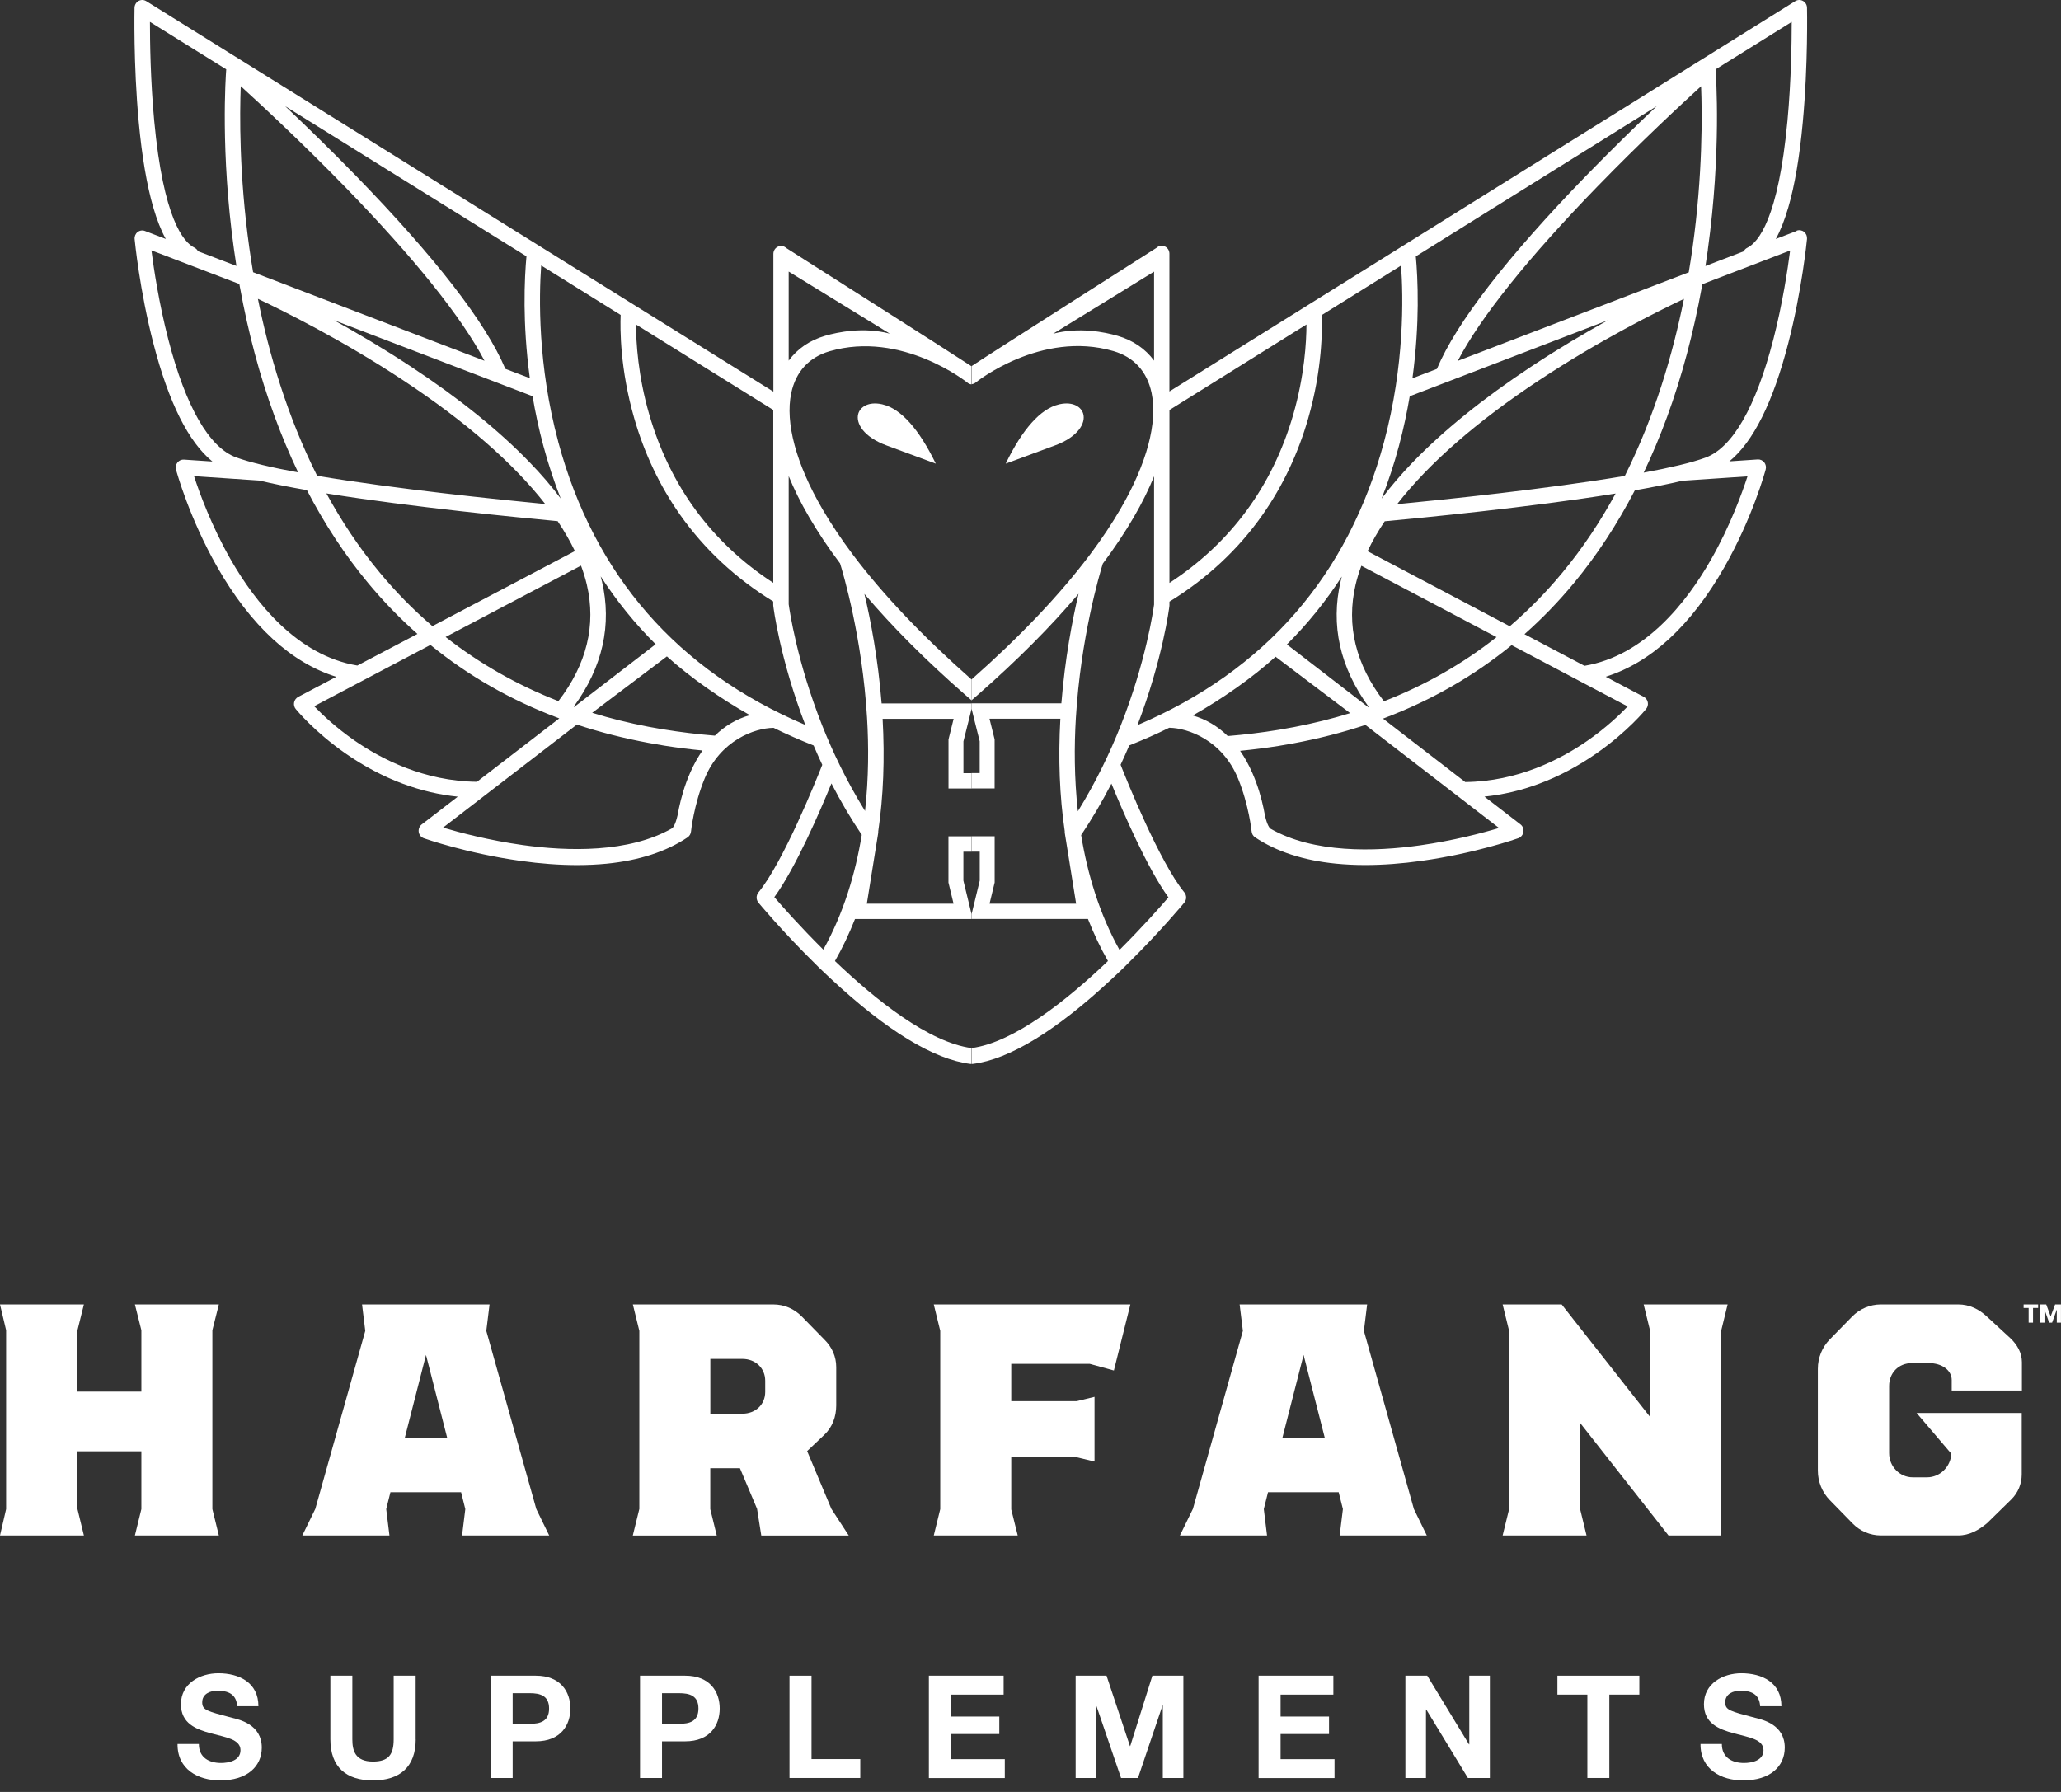
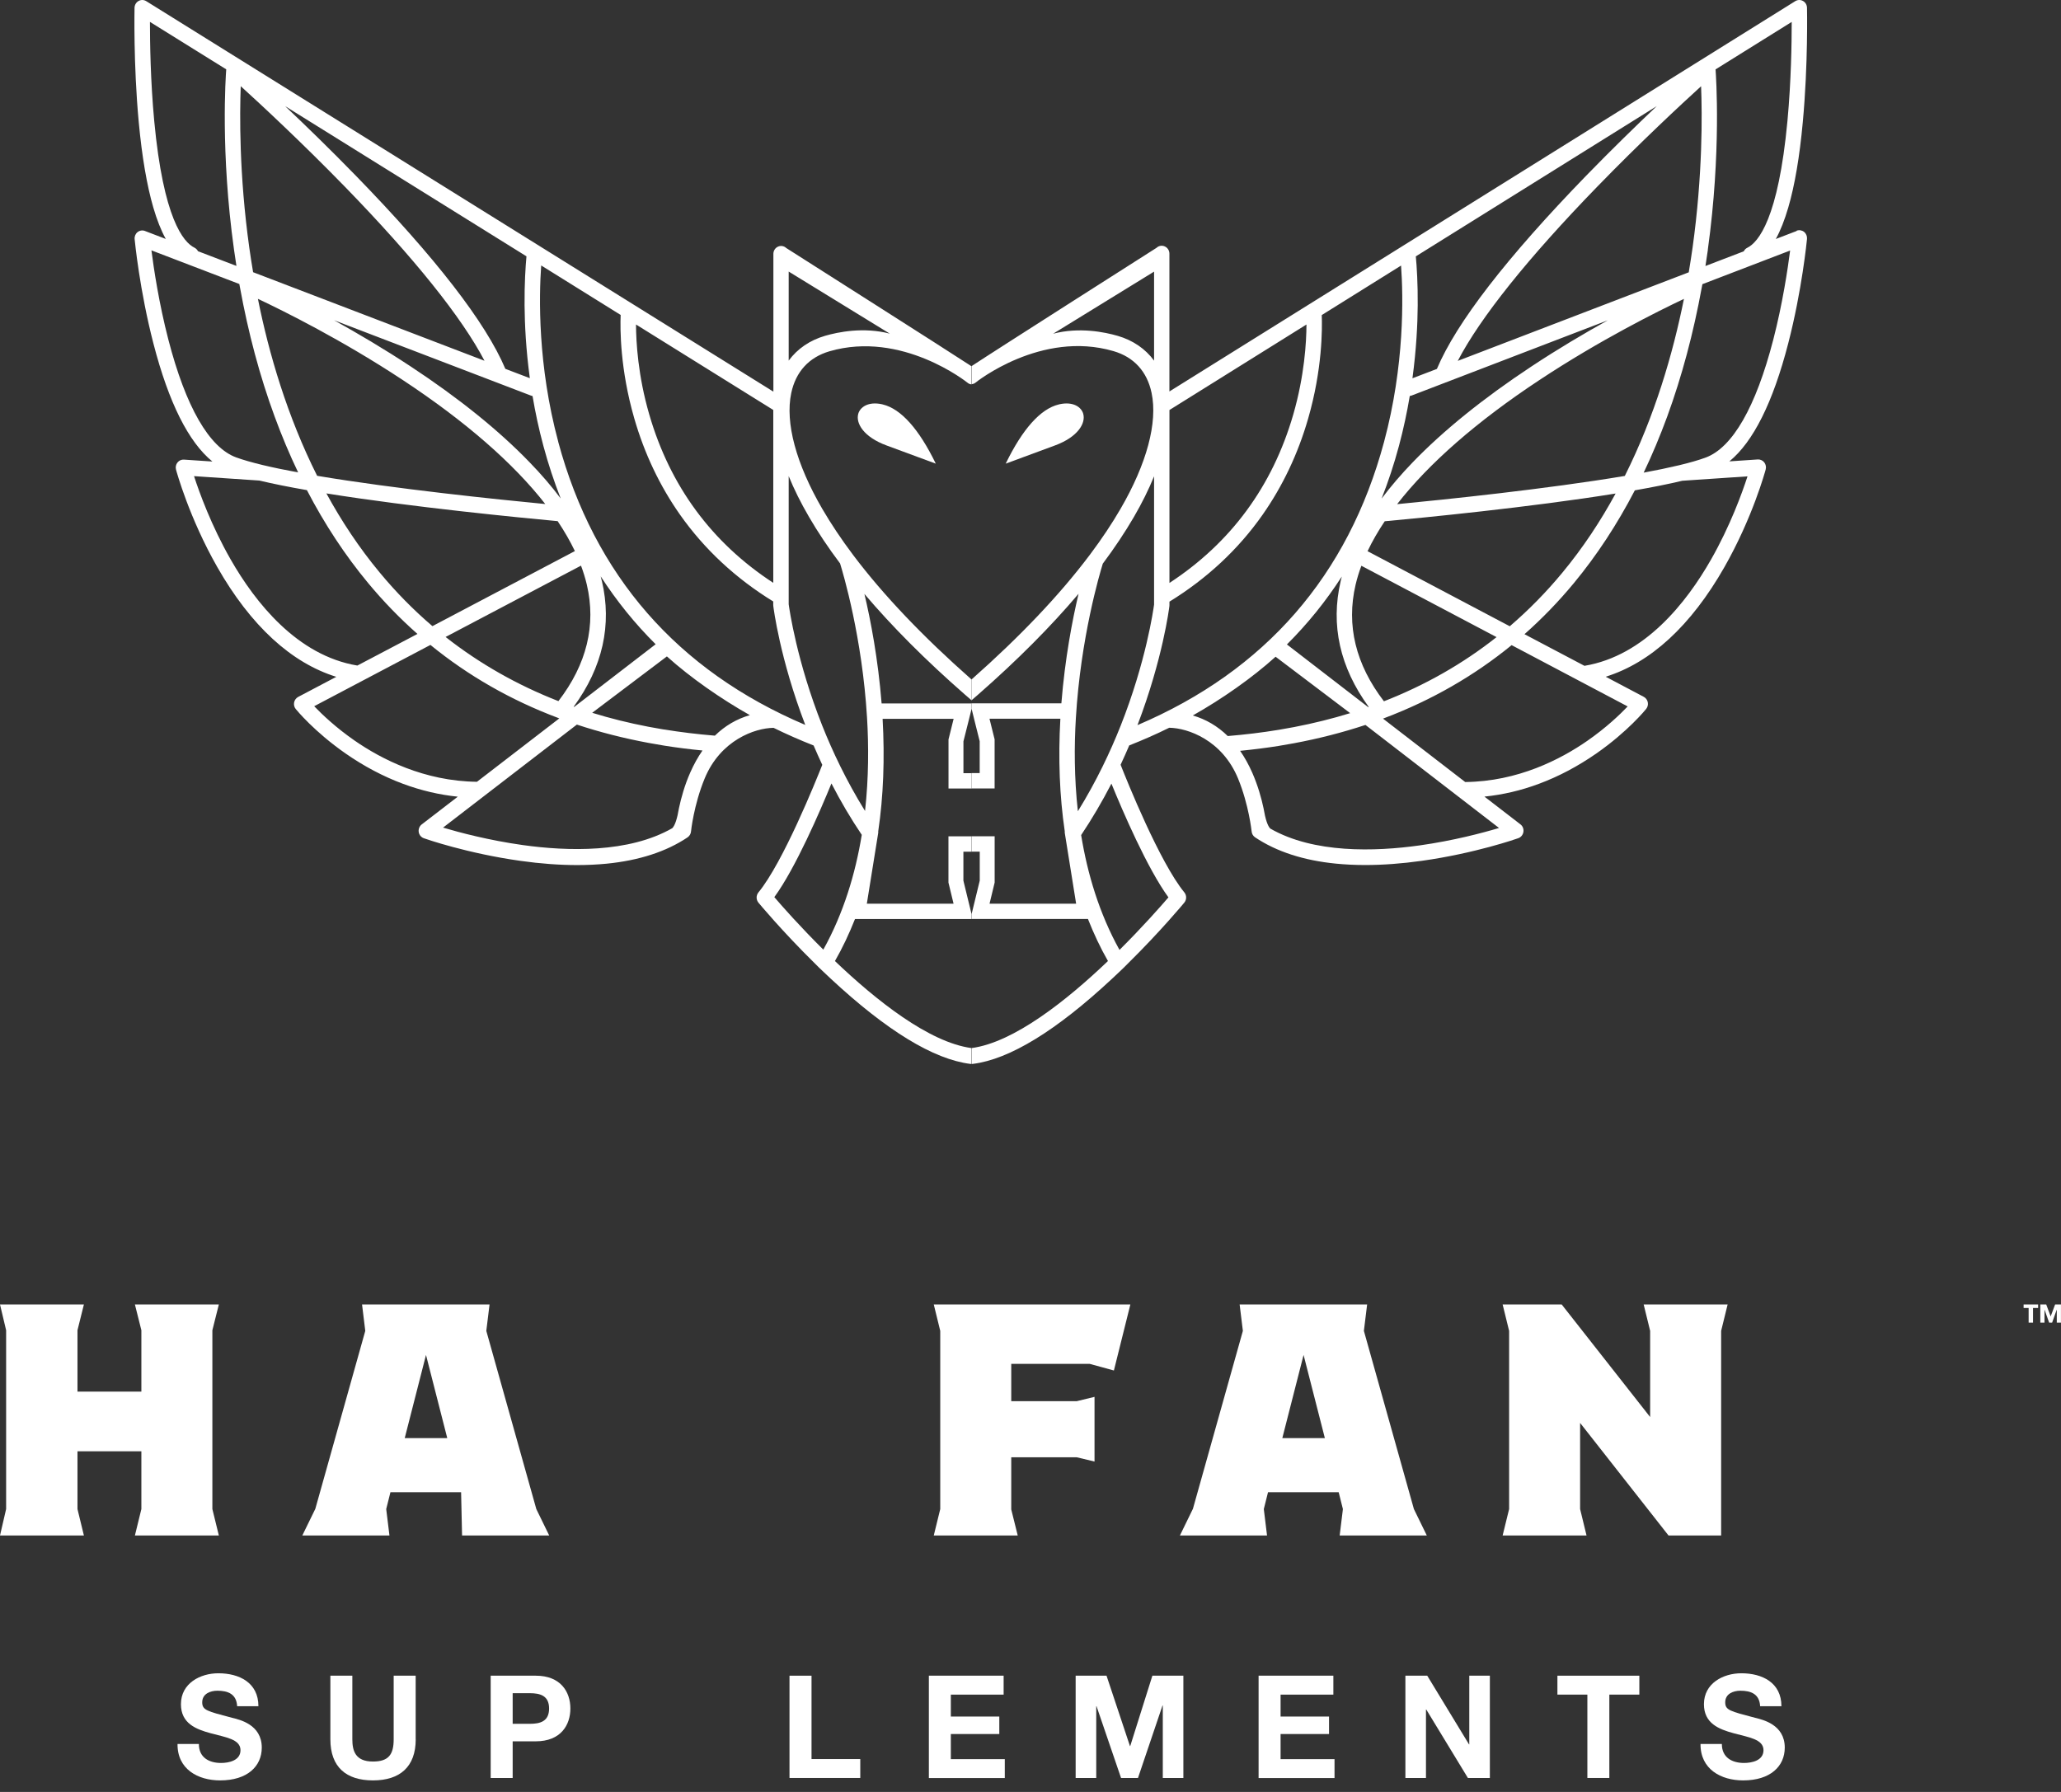
<svg xmlns="http://www.w3.org/2000/svg" width="138" height="120" viewBox="0 0 138 120" fill="none">
  <rect x="0" y="0" width="138" height="120" fill="#333333" stroke="none" />
  <path d="M0.41 101.058V89.082L0 87.355H5.618L5.188 89.082V93.191H9.466V89.082L9.033 87.355H14.654L14.22 89.082V101.058L14.654 102.828H9.033L9.466 101.058V97.19H5.188V101.058L5.618 102.828H0L0.41 101.058Z" fill="white" />
-   <path d="M21.109 101.058L24.458 89.125L24.242 87.355H32.779L32.562 89.125L35.911 101.058L36.774 102.828H30.939L31.156 101.058L30.874 99.93H26.143L25.86 101.058L26.077 102.828H20.242L21.106 101.058H21.109ZM29.948 96.307L28.524 90.737L27.099 96.307H29.952H29.948Z" fill="white" />
-   <path d="M42.809 101.058V89.125L42.375 87.355H51.775C52.511 87.355 53.181 87.644 53.7 88.175L55.19 89.699C55.709 90.206 55.992 90.847 55.992 91.556V94.121C55.992 94.874 55.732 95.578 55.19 96.089L54.044 97.174L55.666 101.042L56.832 102.831H50.974L50.691 101.042L49.545 98.322H47.559V101.062L47.993 102.831H42.371L42.805 101.062L42.809 101.058ZM49.704 94.672C50.591 94.672 51.237 94.054 51.237 93.215V92.463C51.237 91.623 50.587 91.002 49.704 91.002H47.563V94.672H49.704Z" fill="white" />
+   <path d="M21.109 101.058L24.458 89.125L24.242 87.355H32.779L32.562 89.125L35.911 101.058L36.774 102.828H30.939L30.874 99.93H26.143L25.86 101.058L26.077 102.828H20.242L21.106 101.058H21.109ZM29.948 96.307L28.524 90.737L27.099 96.307H29.952H29.948Z" fill="white" />
  <path d="M62.957 101.058V89.125L62.523 87.355H75.687L74.584 91.778L72.965 91.334H67.711V93.832H72.098L73.287 93.543V97.875L72.098 97.59H67.711V101.082L68.145 102.828H62.523L62.957 101.058Z" fill="white" />
  <path d="M79.871 101.058L83.22 89.125L83.003 87.355H91.54L91.323 89.125L94.672 101.058L95.536 102.828H89.701L89.918 101.058L89.635 99.93H84.904L84.622 101.058L84.838 102.828H79.004L79.867 101.058H79.871ZM88.71 96.307L87.285 90.737L85.861 96.307H88.714H88.71Z" fill="white" />
  <path d="M101.047 101.058V89.125L100.613 87.355H104.566L110.49 94.894V89.125L110.056 87.355H115.678L115.244 89.125V102.828H111.721L105.801 95.289V101.058L106.231 102.828H100.613L101.047 101.058Z" fill="white" />
-   <path d="M135.382 93.124V91.223C135.382 90.606 135.08 90.052 134.58 89.588L133.047 88.175C132.505 87.664 131.859 87.355 131.123 87.355H125.935C125.215 87.355 124.526 87.648 124.015 88.167L122.512 89.703C122.005 90.222 121.719 90.93 121.719 91.663V98.484C121.719 99.225 122.005 99.933 122.52 100.46L124.053 102.028C124.553 102.539 125.23 102.824 125.935 102.824H131.123C131.859 102.824 132.486 102.471 133.047 102.004L134.669 100.416C135.118 99.977 135.37 99.371 135.37 98.738V94.624H128.331L130.658 97.352C130.608 98.231 129.896 98.932 129.025 98.932H128.072C127.201 98.932 126.492 98.207 126.492 97.317V92.807C126.492 91.968 127.096 91.283 128.026 91.283H129.148C130.035 91.283 130.682 91.77 130.682 92.411V93.12H135.37L135.382 93.124Z" fill="white" />
  <path d="M136.464 87.593H136.127V88.575H135.833V87.593H135.496V87.355H136.468V87.593H136.464ZM137.997 88.575H137.718V87.712H137.711L137.405 88.575H137.207L136.901 87.712H136.894V88.575H136.615V87.355H137.01L137.308 88.155L137.606 87.355H137.997V88.575Z" fill="white" />
  <path d="M13.316 116.793C13.316 117.704 14.009 118.06 14.798 118.06C15.313 118.06 16.103 117.906 16.103 117.205C16.103 116.464 15.1 116.342 14.113 116.072C13.118 115.803 12.115 115.411 12.115 114.125C12.115 112.723 13.409 112.054 14.62 112.054C16.018 112.054 17.303 112.68 17.303 114.259H15.879C15.832 113.436 15.259 113.222 14.555 113.222C14.086 113.222 13.54 113.424 13.54 113.998C13.54 114.524 13.858 114.592 15.538 115.035C16.026 115.158 17.528 115.475 17.528 117.031C17.528 118.286 16.56 119.228 14.74 119.228C13.258 119.228 11.868 118.48 11.887 116.789H13.312L13.316 116.793Z" fill="white" />
  <path d="M27.836 116.476C27.836 118.329 26.767 119.228 24.974 119.228C23.182 119.228 22.121 118.337 22.121 116.476V112.216H23.592V116.476C23.592 117.224 23.778 117.965 24.971 117.965C26.02 117.965 26.36 117.494 26.36 116.476V112.216H27.832V116.476H27.836Z" fill="white" />
  <path d="M32.855 112.216H35.875C37.544 112.216 38.191 113.301 38.191 114.414C38.191 115.526 37.544 116.611 35.875 116.611H34.327V119.065H32.855V112.216ZM34.327 115.439H35.473C36.158 115.439 36.766 115.285 36.766 114.414C36.766 113.543 36.154 113.388 35.473 113.388H34.327V115.443V115.439Z" fill="white" />
-   <path d="M42.855 112.216H45.875C47.544 112.216 48.191 113.301 48.191 114.414C48.191 115.526 47.544 116.611 45.875 116.611H44.327V119.065H42.855V112.216ZM44.327 115.439H45.473C46.158 115.439 46.766 115.285 46.766 114.414C46.766 113.543 46.154 113.388 45.473 113.388H44.327V115.443V115.439Z" fill="white" />
  <path d="M52.867 112.216H54.338V117.799H57.602V119.065H52.863V112.216H52.867Z" fill="white" />
  <path d="M62.191 112.216H67.201V113.483H63.666V114.952H66.911V116.124H63.666V117.803H67.279V119.069H62.195V112.22L62.191 112.216Z" fill="white" />
  <path d="M72.016 112.216H74.091L75.659 116.928H75.678L77.161 112.216H79.236V119.065H77.858V114.212H77.839L76.197 119.065H75.063L73.421 114.259H73.402V119.065H72.023V112.216H72.016Z" fill="white" />
  <path d="M84.269 112.216H89.279V113.483H85.745V114.952H88.989V116.124H85.745V117.803H89.357V119.069H84.273V112.22L84.269 112.216Z" fill="white" />
  <path d="M94.102 112.216H95.565L98.36 116.813H98.38V112.216H99.758V119.065H98.287L95.499 114.481H95.48V119.065H94.102V112.216Z" fill="white" />
  <path d="M106.287 113.483H104.281V112.216H109.767V113.483H107.758V119.065H106.287V113.483Z" fill="white" />
  <path d="M115.292 116.793C115.292 117.704 115.985 118.06 116.775 118.06C117.29 118.06 118.08 117.906 118.08 117.205C118.08 116.464 117.077 116.342 116.09 116.072C115.095 115.803 114.092 115.411 114.092 114.125C114.092 112.723 115.385 112.054 116.597 112.054C117.994 112.054 119.28 112.68 119.28 114.259H117.855C117.809 113.436 117.236 113.222 116.531 113.222C116.062 113.222 115.517 113.424 115.517 113.998C115.517 114.524 115.834 114.592 117.514 115.035C118.002 115.158 119.504 115.475 119.504 117.031C119.504 118.286 118.536 119.228 116.717 119.228C115.234 119.228 113.848 118.48 113.863 116.789H115.288L115.292 116.793Z" fill="white" />
  <path d="M120.297 15.47L118.904 16.004C119.218 15.438 119.493 14.737 119.74 13.893C120.171 12.416 120.499 10.497 120.71 8.19C121.074 4.288 120.993 0.557 120.993 0.518C120.989 0.329 120.887 0.155 120.725 0.066C120.562 -0.027 120.368 -0.02 120.209 0.076L78.301 26.215V16.987C78.301 16.777 78.181 16.588 77.994 16.503C77.807 16.417 77.588 16.453 77.44 16.595C77.44 16.595 66.459 23.584 65.062 24.513V25.73C65.15 25.716 65.235 25.691 65.309 25.631C65.351 25.595 69.709 22.099 74.553 23.512C75.926 23.911 76.808 24.88 77.108 26.314C77.525 28.294 76.787 31.053 75.026 34.079C74.448 35.076 73.77 36.09 72.994 37.126C72.973 37.148 72.955 37.172 72.937 37.201C70.94 39.853 68.297 42.634 65.055 45.499V46.892L65.496 46.511C68.124 44.207 70.369 41.95 72.218 39.764C71.801 41.519 71.307 44.104 71.067 47.102H65.055V47.461L65.284 48.387L65.598 49.64V51.772H65.055V52.801H66.597V49.512L66.254 48.13H71C70.849 50.793 70.947 53.318 71.293 55.664V55.763L72.055 60.516H66.258L66.6 59.099V56.002H65.058V57.031H65.602V58.971L65.288 60.263L65.058 61.207V61.541H72.846C73.237 62.527 73.678 63.471 74.187 64.357C71.448 66.974 67.902 69.804 65.062 70.185V71.25C65.062 71.25 65.069 71.25 65.076 71.25C65.097 71.25 65.118 71.25 65.139 71.246C67.599 70.94 70.736 69.017 74.465 65.539C74.561 65.45 75.305 64.756 75.513 64.532C77.719 62.36 79.282 60.466 79.299 60.445C79.462 60.245 79.462 59.957 79.299 59.758C77.655 57.757 75.446 52.267 75.033 51.213C75.234 50.786 75.425 50.355 75.612 49.918C76.533 49.554 77.426 49.163 78.287 48.736C78.294 48.736 78.301 48.736 78.308 48.736C79.525 48.757 81.84 49.551 82.902 52.146C83.622 53.908 83.802 55.649 83.805 55.667C83.816 55.834 83.904 55.984 84.038 56.073C85.46 57.027 87.284 57.622 89.454 57.835C90.076 57.896 90.728 57.928 91.406 57.928C92.591 57.928 93.862 57.835 95.199 57.647C98.762 57.148 101.547 56.173 101.664 56.13C101.843 56.066 101.973 55.906 102.005 55.71C102.034 55.514 101.96 55.322 101.805 55.204L99.395 53.346C100.626 53.221 101.847 52.937 103.046 52.488C104.369 51.997 105.665 51.31 106.896 50.452C108.996 48.988 110.174 47.536 110.224 47.475C110.322 47.351 110.365 47.187 110.333 47.03C110.301 46.874 110.203 46.738 110.061 46.664L107.514 45.318C109.013 44.852 110.439 44.001 111.766 42.78C113.11 41.544 114.356 39.924 115.467 37.97C117.348 34.663 118.191 31.572 118.226 31.441C118.272 31.273 118.233 31.099 118.131 30.964C118.025 30.832 117.863 30.757 117.697 30.768L115.795 30.896C117.394 29.589 118.713 26.948 119.733 23.007C120.658 19.436 120.978 16.139 120.993 16.001C121.01 15.819 120.936 15.641 120.795 15.527C120.654 15.417 120.467 15.385 120.301 15.449L120.297 15.47ZM114.352 16.72C115.259 10.187 114.902 5.103 114.87 4.647L119.969 1.468C119.969 2.803 119.934 5.413 119.684 8.097C119.073 14.641 117.736 16.228 116.992 16.595C116.886 16.645 116.808 16.73 116.758 16.83L114.193 17.813C114.25 17.45 114.306 17.09 114.356 16.723L114.352 16.72ZM113.329 16.599C113.254 17.125 113.169 17.674 113.075 18.236L97.609 24.167C99.112 21.277 102.302 17.286 106.931 12.519C109.843 9.518 112.594 6.965 113.901 5.776C113.975 7.624 114.013 11.696 113.329 16.599ZM91.646 47.34C91.646 47.34 91.621 47.347 91.611 47.354L86.169 43.157C86.858 42.47 87.51 41.747 88.121 40.992C88.735 40.231 89.31 39.437 89.843 38.611C89.818 38.71 89.79 38.814 89.769 38.913C89.081 41.861 89.716 44.691 91.649 47.344L91.646 47.34ZM90.767 39.159C90.866 38.739 90.993 38.315 91.155 37.888L100.206 42.666C97.951 44.449 95.436 45.88 92.665 46.963C90.774 44.499 90.132 41.875 90.767 39.159ZM91.568 36.913C91.882 36.25 92.267 35.581 92.718 34.908C95.192 34.68 102.45 33.975 108.177 33.05C107.175 34.89 105.996 36.681 104.609 38.354C103.526 39.664 102.351 40.857 101.092 41.939L91.572 36.913H91.568ZM93.548 33.762C95.668 31.035 98.876 28.226 103.078 25.449C107.125 22.772 111.039 20.825 112.753 20.016C112.016 23.683 110.802 27.859 108.794 31.871C103.611 32.744 96.738 33.456 93.551 33.762H93.548ZM94.8 17.168L110.933 7.107C109.588 8.382 107.926 9.998 106.208 11.764C100.88 17.257 97.517 21.608 96.211 24.705L94.574 25.332C94.832 23.42 94.917 21.736 94.927 20.454C94.938 18.984 94.864 17.848 94.8 17.168ZM94.497 26.496L107.658 21.448C106.092 22.316 104.327 23.359 102.535 24.545C99.324 26.667 96.653 28.824 94.595 30.956C93.812 31.768 93.117 32.58 92.51 33.388C92.955 32.256 93.343 31.085 93.668 29.871C93.978 28.717 94.214 27.592 94.395 26.521C94.43 26.514 94.462 26.506 94.493 26.492L94.497 26.496ZM78.304 27.457L87.478 21.732C87.475 22.911 87.344 25.161 86.593 27.763C85.203 32.562 82.415 36.35 78.304 39.038V27.453V27.457ZM74.836 22.491C73.978 22.241 72.274 21.889 70.517 22.348L77.274 18.19V24.15C76.692 23.359 75.863 22.79 74.839 22.491H74.836ZM78.234 60.096C77.715 60.701 76.512 62.068 74.959 63.613C73.604 61.171 72.814 58.519 72.391 55.923C73.117 54.838 73.795 53.684 74.419 52.477C75.171 54.321 76.815 58.145 78.237 60.096H78.234ZM75.033 48.608C74.356 50.316 73.424 52.303 72.172 54.328C71.925 52.1 71.925 49.957 72.038 48.084C72.359 42.705 73.636 38.404 73.841 37.746C74.631 36.688 75.326 35.645 75.919 34.627C76.466 33.687 76.918 32.772 77.274 31.896V40.487C77.225 40.846 76.731 44.325 75.033 48.611V48.608ZM76.162 48.561C77.856 44.129 78.283 40.733 78.301 40.583C78.301 40.562 78.304 40.54 78.304 40.519V40.291C80.82 38.742 82.92 36.784 84.543 34.467C85.887 32.548 86.914 30.383 87.591 28.03C88.544 24.73 88.537 22.021 88.502 21.099L93.812 17.784C93.961 19.863 94.055 24.456 92.673 29.593C90.266 38.547 84.712 44.919 76.159 48.561H76.162ZM82.203 49.287C81.526 48.625 80.743 48.166 79.867 47.913C81.805 46.82 83.83 45.407 85.411 43.979L90.404 47.757C89.197 48.13 87.944 48.44 86.653 48.689L85.619 48.874C84.511 49.056 83.371 49.195 82.203 49.291V49.287ZM100.375 55.446C99.271 55.778 97.309 56.297 95.058 56.614C92.062 57.034 87.966 57.159 85.054 55.486C84.876 55.305 84.726 54.854 84.606 54.133C84.462 53.449 84.225 52.605 83.851 51.751C83.611 51.206 83.34 50.719 83.036 50.281C83.901 50.195 84.751 50.089 85.584 49.957L86.628 49.775C88.297 49.465 89.896 49.053 91.427 48.547L100.379 55.453L100.375 55.446ZM108.985 47.308C108.48 47.839 107.553 48.728 106.286 49.608C104.494 50.854 101.628 52.335 98.107 52.37L92.602 48.123C92.602 48.123 92.63 48.113 92.644 48.109C92.669 48.102 92.694 48.091 92.715 48.081C95.859 46.888 98.696 45.261 101.215 43.203L108.985 47.308ZM117.009 31.9C116.652 33 115.855 35.211 114.564 37.475C112.923 40.355 110.121 43.919 106.092 44.588L102.076 42.47C103.254 41.427 104.359 40.288 105.386 39.045C106.917 37.194 108.28 35.118 109.465 32.836C110.64 32.63 111.72 32.416 112.641 32.195L117.005 31.9H117.009ZM118.731 22.758C117.57 27.254 116.004 29.981 114.204 30.643C113.738 30.814 113.145 30.985 112.457 31.149C112.447 31.149 112.439 31.152 112.429 31.156C111.726 31.323 110.926 31.491 110.058 31.651C110.629 30.454 111.151 29.205 111.628 27.909C112.612 25.218 113.389 22.309 113.949 19.237C113.949 19.223 113.954 19.208 113.957 19.198C113.967 19.14 113.978 19.087 113.989 19.03L119.863 16.777C119.708 17.991 119.359 20.333 118.731 22.761V22.758Z" fill="white" />
  <path d="M9.213 15.542C9.071 15.652 8.997 15.834 9.015 16.015C9.029 16.154 9.351 19.45 10.277 23.02C11.298 26.96 12.62 29.601 14.222 30.907L12.316 30.779C12.15 30.768 11.988 30.839 11.882 30.974C11.776 31.106 11.74 31.284 11.786 31.451C11.822 31.583 12.666 34.672 14.551 37.979C15.664 39.933 16.912 41.549 18.259 42.787C19.588 44.008 21.016 44.859 22.518 45.325L19.966 46.67C19.828 46.745 19.726 46.877 19.694 47.037C19.662 47.193 19.701 47.357 19.803 47.482C19.853 47.542 21.037 48.994 23.137 50.457C24.371 51.315 25.668 52.002 26.994 52.493C28.195 52.938 29.419 53.226 30.652 53.351L28.238 55.209C28.086 55.326 28.008 55.522 28.036 55.714C28.065 55.91 28.199 56.07 28.379 56.134C28.496 56.177 31.285 57.152 34.855 57.65C36.195 57.839 37.468 57.931 38.655 57.931C39.334 57.931 39.988 57.899 40.61 57.839C42.788 57.625 44.612 57.031 46.036 56.077C46.171 55.984 46.259 55.835 46.27 55.671C46.27 55.654 46.453 53.913 47.175 52.151C48.239 49.553 50.558 48.759 51.777 48.742C51.784 48.742 51.791 48.742 51.798 48.742C52.661 49.165 53.555 49.56 54.478 49.923C54.665 50.361 54.86 50.795 55.058 51.219C54.641 52.272 52.431 57.761 50.784 59.761C50.621 59.96 50.621 60.248 50.784 60.448C50.802 60.469 52.367 62.362 54.577 64.534C54.785 64.758 55.531 65.448 55.627 65.541C59.363 69.018 62.506 70.94 64.97 71.246C64.991 71.246 65.012 71.25 65.033 71.25C65.037 71.25 65.04 71.25 65.047 71.25V70.186C62.202 69.805 58.649 66.979 55.906 64.359C56.415 63.473 56.857 62.53 57.249 61.544H65.051V61.209L64.821 60.266L64.507 58.974V57.035H65.051V56.006H63.506V59.102L63.849 60.519H58.041L58.805 55.767V55.668C59.151 53.326 59.246 50.802 59.098 48.137H63.853L63.51 49.517V52.806H65.055V51.778H64.51V49.646L64.825 48.393L65.055 47.468V47.108H59.031C58.791 44.111 58.296 41.527 57.879 39.773C59.731 41.958 61.979 44.214 64.613 46.517L65.055 46.898V45.506C61.806 42.641 59.158 39.862 57.157 37.21C57.14 37.185 57.122 37.16 57.101 37.135C56.323 36.1 55.645 35.082 55.065 34.089C53.304 31.063 52.562 28.305 52.979 26.326C53.28 24.895 54.167 23.927 55.538 23.525C60.392 22.112 64.758 25.607 64.8 25.643C64.874 25.703 64.959 25.732 65.047 25.742V24.525C63.644 23.6 52.647 16.61 52.647 16.61C52.495 16.467 52.279 16.432 52.092 16.517C51.904 16.603 51.784 16.791 51.784 17.001V26.227L9.793 0.078C9.633 -0.022 9.439 -0.026 9.276 0.067C9.114 0.159 9.015 0.33 9.008 0.519C9.008 0.554 8.926 4.288 9.291 8.189C9.506 10.495 9.835 12.414 10.263 13.89C10.51 14.734 10.786 15.435 11.1 16.001L9.704 15.467C9.538 15.403 9.351 15.432 9.209 15.546L9.213 15.542ZM15.827 17.806L13.257 16.823C13.207 16.724 13.126 16.642 13.024 16.588C12.278 16.225 10.938 14.634 10.326 8.093C10.075 5.409 10.04 2.8 10.04 1.466L15.148 4.644C15.113 5.099 14.756 10.185 15.668 16.713C15.717 17.079 15.774 17.443 15.83 17.802L15.827 17.806ZM16.12 5.772C17.428 6.961 20.182 9.513 23.102 12.513C27.736 17.279 30.932 21.269 32.441 24.159L16.947 18.229C16.852 17.667 16.767 17.119 16.693 16.592C16.007 11.687 16.049 7.619 16.12 5.772ZM40.296 38.901C40.271 38.801 40.246 38.698 40.221 38.598C40.755 39.424 41.331 40.218 41.946 40.979C42.558 41.734 43.208 42.456 43.901 43.143L38.45 47.339C38.45 47.339 38.426 47.332 38.415 47.325C40.356 44.673 40.989 41.844 40.299 38.897L40.296 38.901ZM37.39 46.952C34.618 45.869 32.098 44.435 29.836 42.656L38.903 37.879C39.062 38.306 39.193 38.73 39.292 39.15C39.928 41.865 39.285 44.489 37.39 46.952ZM28.952 41.929C27.69 40.851 26.513 39.655 25.428 38.345C24.038 36.673 22.858 34.882 21.854 33.042C27.591 33.964 34.862 34.669 37.34 34.9C37.793 35.576 38.178 36.245 38.493 36.904L28.956 41.929H28.952ZM21.235 31.864C19.224 27.853 18.004 23.678 17.269 20.012C18.983 20.82 22.907 22.767 26.962 25.444C31.172 28.22 34.385 31.028 36.51 33.754C33.314 33.448 26.428 32.736 21.239 31.864H21.235ZM35.124 20.45C35.135 21.731 35.216 23.415 35.477 25.326L33.837 24.7C32.529 21.603 29.161 17.25 23.823 11.762C22.101 9.993 20.44 8.381 19.09 7.107L35.251 17.165C35.188 17.845 35.113 18.984 35.124 20.45ZM35.658 26.518C35.838 27.59 36.075 28.714 36.386 29.867C36.711 31.081 37.1 32.252 37.545 33.384C36.941 32.576 36.245 31.765 35.456 30.953C33.399 28.821 30.723 26.664 27.503 24.543C25.707 23.358 23.936 22.315 22.37 21.447L35.555 26.493C35.587 26.508 35.623 26.515 35.654 26.522L35.658 26.518ZM51.777 39.032C47.659 36.345 44.866 32.555 43.474 27.761C42.717 25.159 42.59 22.909 42.586 21.731L51.777 27.454V39.036V39.032ZM52.809 24.144V18.186L59.579 22.343C57.818 21.884 56.111 22.237 55.252 22.486C54.223 22.785 53.396 23.354 52.813 24.144H52.809ZM55.669 52.461C56.291 53.671 56.97 54.821 57.702 55.906C57.278 58.497 56.486 61.152 55.128 63.594C53.573 62.053 52.364 60.683 51.848 60.078C53.273 58.124 54.92 54.301 55.673 52.461H55.669ZM52.809 40.47V31.882C53.166 32.758 53.619 33.672 54.167 34.612C54.761 35.633 55.453 36.673 56.249 37.73C56.454 38.388 57.734 42.691 58.055 48.065C58.168 49.938 58.168 52.077 57.921 54.308C56.666 52.283 55.733 50.297 55.054 48.589C53.354 44.3 52.859 40.826 52.809 40.467V40.47ZM37.379 29.583C35.997 24.451 36.089 19.856 36.237 17.777L41.558 21.091C41.519 22.012 41.515 24.717 42.47 28.02C43.148 30.373 44.177 32.537 45.524 34.455C47.154 36.772 49.257 38.733 51.774 40.278V40.506C51.774 40.527 51.774 40.548 51.777 40.57C51.795 40.716 52.219 44.115 53.919 48.546C45.354 44.908 39.79 38.534 37.376 29.583H37.379ZM44.446 48.852L43.41 48.667C42.113 48.418 40.861 48.108 39.652 47.734L44.654 43.958C46.238 45.385 48.27 46.798 50.208 47.891C49.328 48.144 48.543 48.603 47.867 49.265C46.697 49.169 45.556 49.03 44.446 48.848V48.852ZM38.631 48.525C40.165 49.033 41.77 49.443 43.438 49.752L44.485 49.934C45.319 50.066 46.171 50.176 47.037 50.258C46.733 50.696 46.461 51.183 46.22 51.728C45.842 52.582 45.609 53.429 45.464 54.109C45.344 54.83 45.194 55.281 45.015 55.461C42.095 57.134 37.994 57.01 34.993 56.59C32.738 56.273 30.773 55.753 29.666 55.422L38.634 48.517L38.631 48.525ZM28.821 43.189C31.342 45.247 34.187 46.877 37.337 48.065C37.362 48.076 37.383 48.087 37.408 48.094C37.422 48.097 37.436 48.105 37.45 48.108L31.936 52.354C28.408 52.315 25.537 50.838 23.741 49.592C22.472 48.713 21.546 47.823 21.037 47.293L28.821 43.189ZM17.368 32.181C18.294 32.402 19.376 32.619 20.549 32.822C21.734 35.103 23.102 37.178 24.636 39.029C25.665 40.271 26.771 41.41 27.952 42.453L23.929 44.57C19.892 43.901 17.085 40.335 15.441 37.459C14.148 35.196 13.349 32.985 12.992 31.886L17.364 32.181H17.368ZM10.139 16.766L16.025 19.019C16.035 19.076 16.046 19.13 16.056 19.186C16.056 19.201 16.06 19.215 16.064 19.226C16.622 22.297 17.4 25.205 18.39 27.896C18.867 29.195 19.39 30.441 19.963 31.636C19.09 31.476 18.287 31.309 17.587 31.142C17.58 31.142 17.569 31.138 17.559 31.135C16.869 30.967 16.276 30.8 15.809 30.629C14.006 29.967 12.437 27.241 11.274 22.746C10.644 20.318 10.294 17.976 10.139 16.763V16.766Z" fill="white" />
  <path d="M72.533 27.716C72.407 27.26 71.858 26.872 70.942 27.072C70.927 27.076 70.907 27.079 70.892 27.085C69.673 27.377 68.461 28.735 67.34 31.049C67.962 30.816 68.982 30.438 70.633 29.832C72.183 29.263 72.704 28.338 72.533 27.72V27.716Z" fill="white" />
  <path d="M57.465 27.716C57.591 27.26 58.14 26.872 59.056 27.072C59.072 27.076 59.09 27.079 59.106 27.085C60.325 27.377 61.537 28.735 62.658 31.049C62.036 30.816 61.016 30.438 59.365 29.832C57.815 29.263 57.294 28.338 57.465 27.72V27.716Z" fill="white" />
</svg>